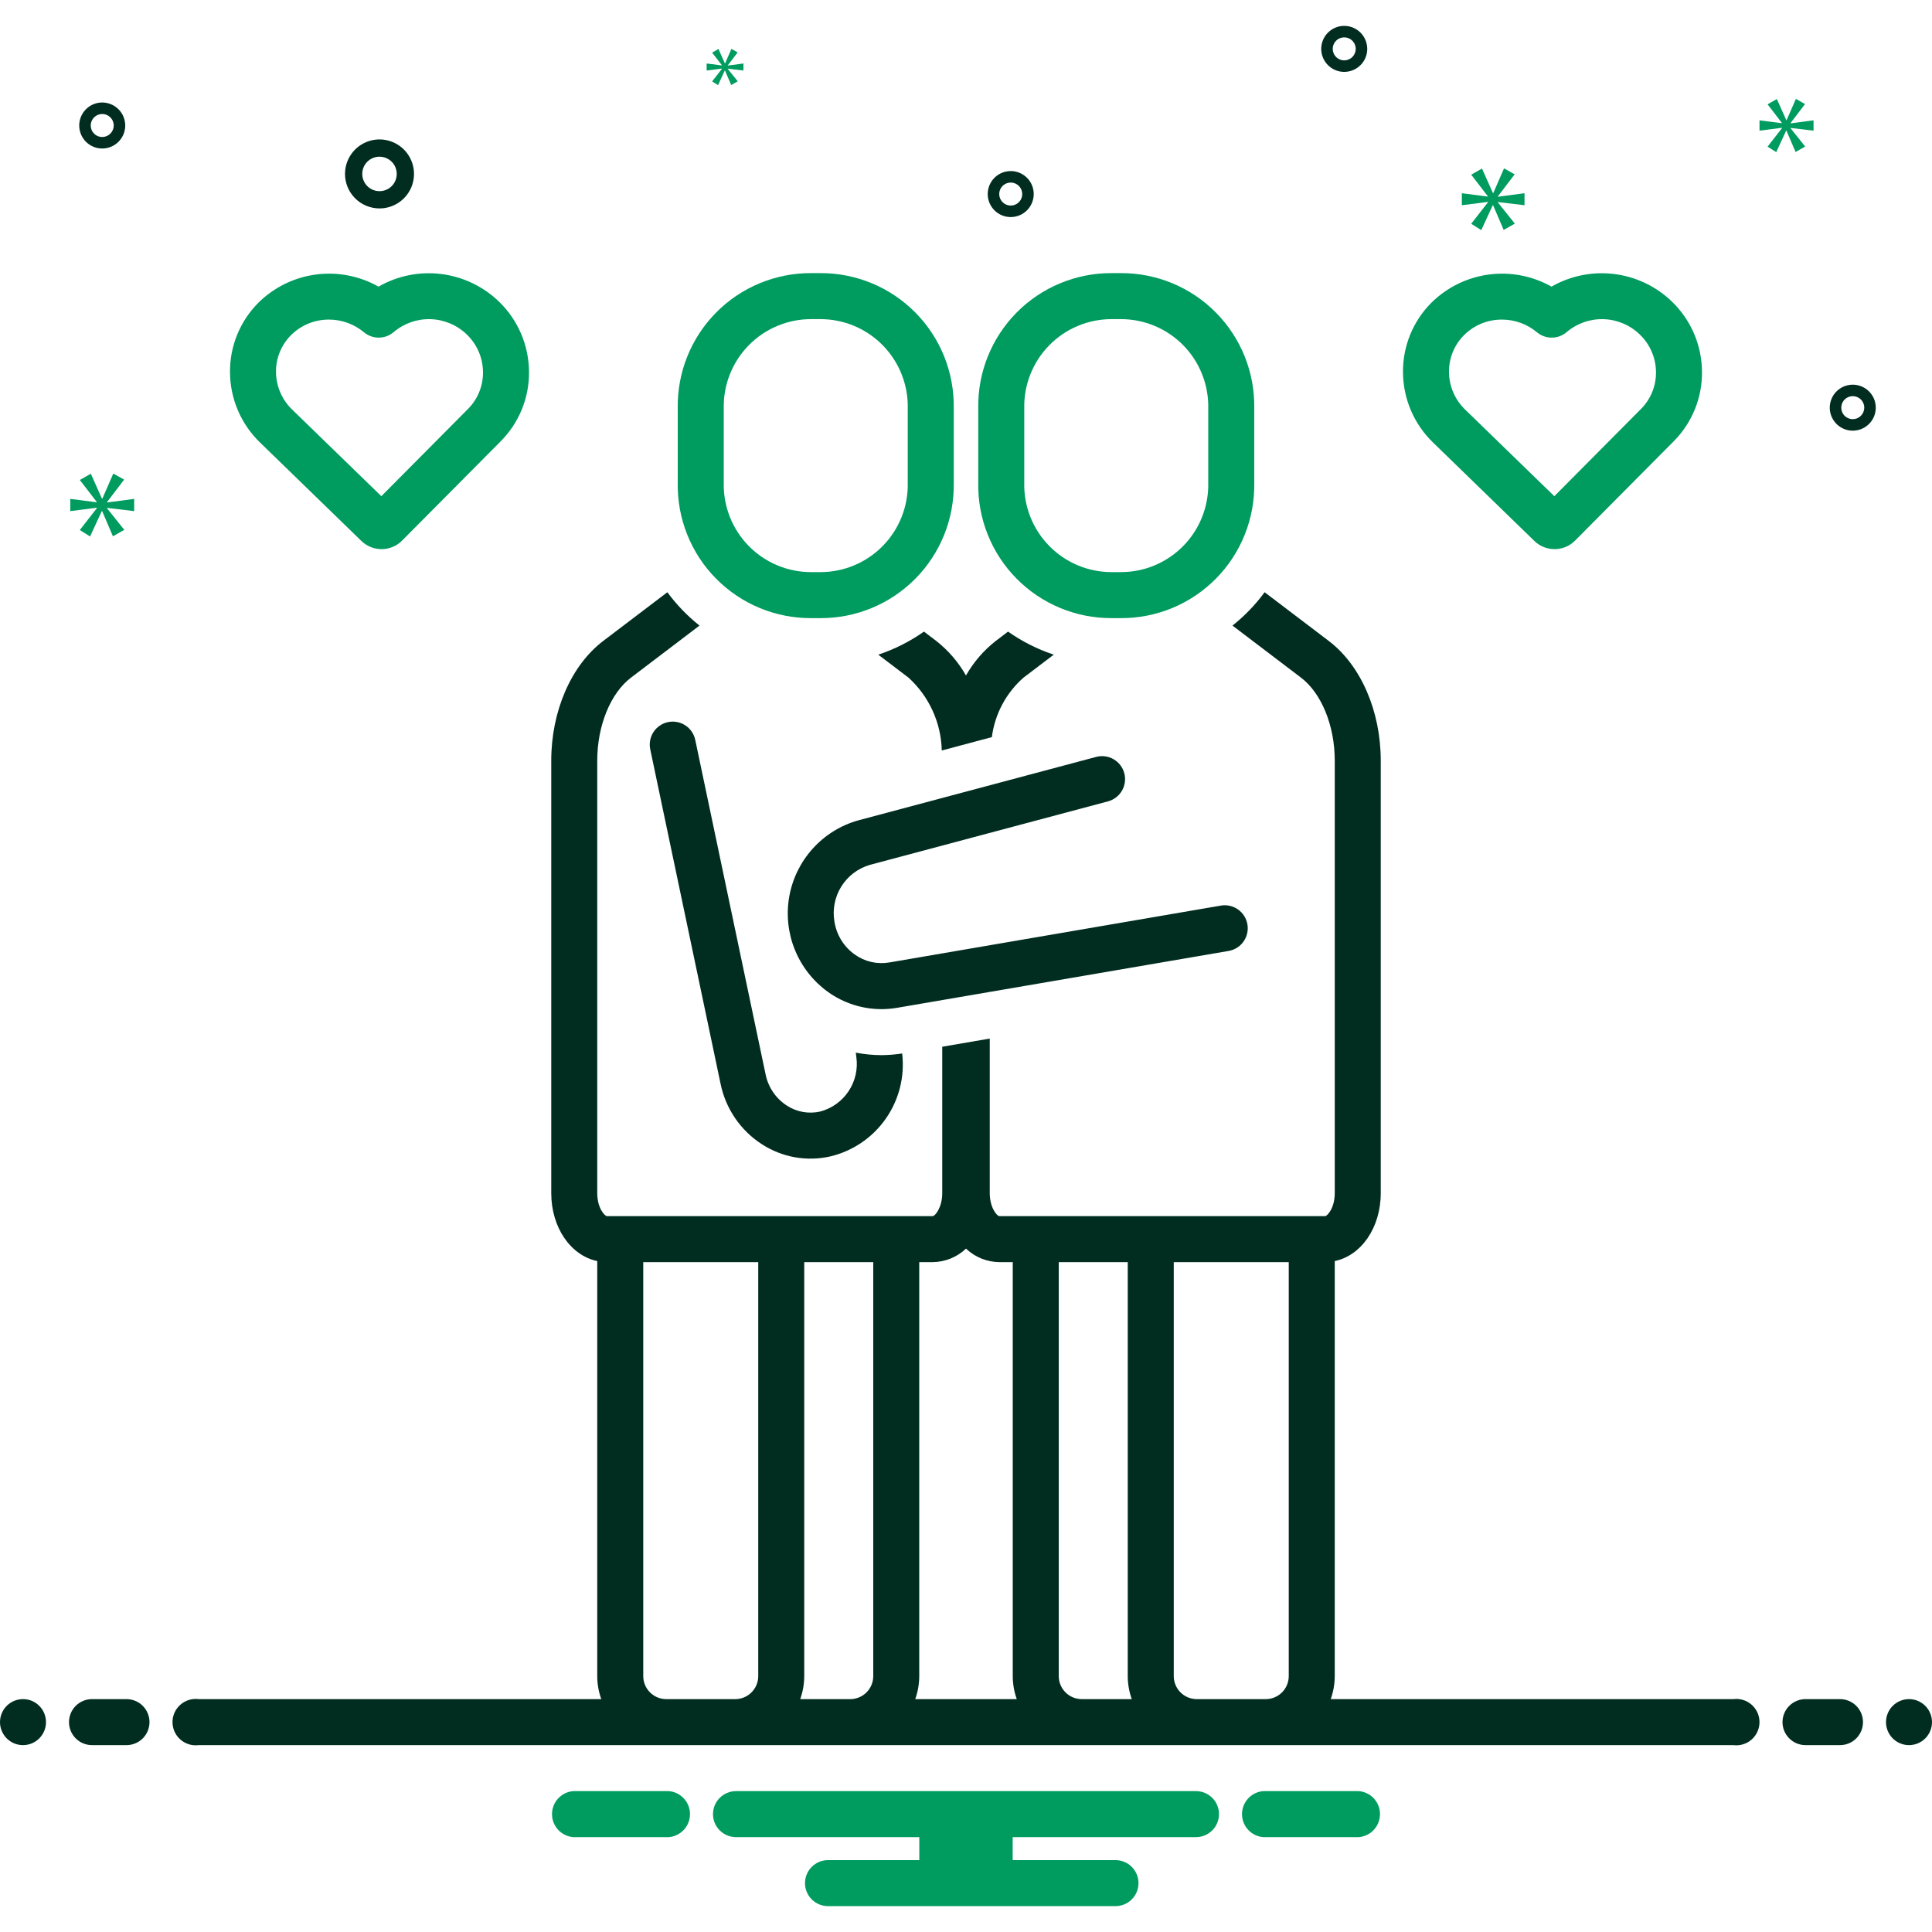
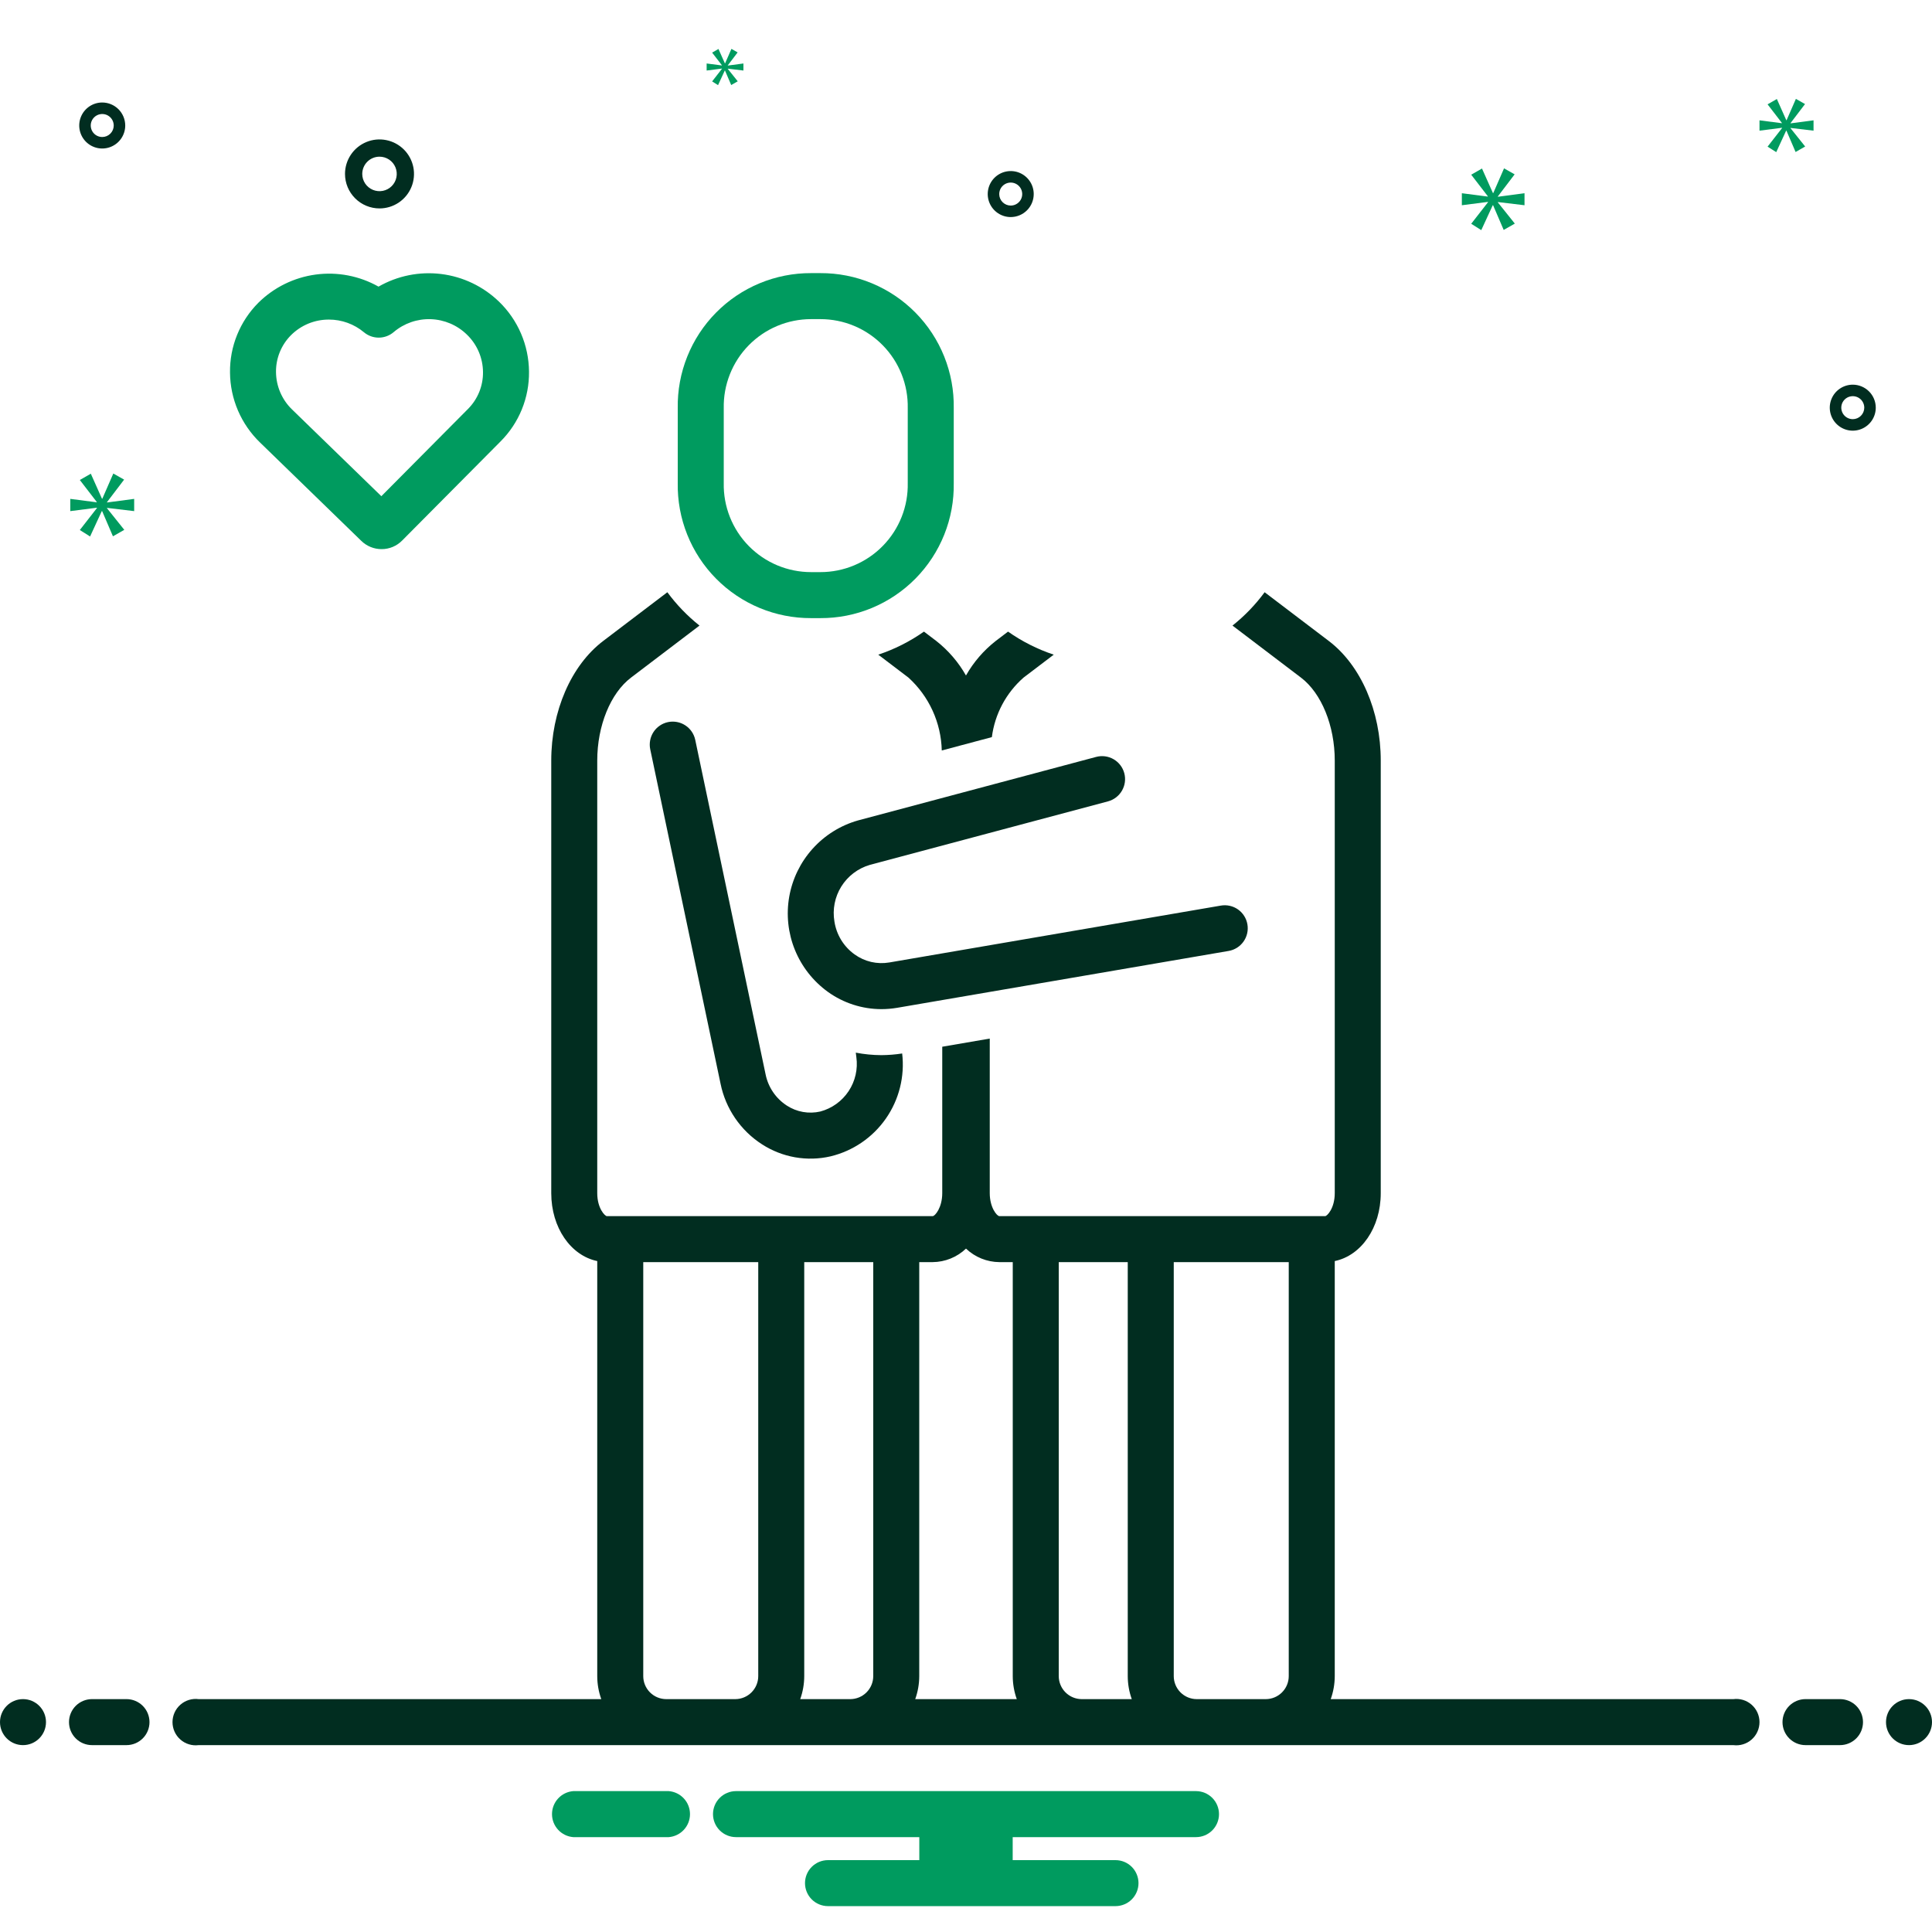
<svg xmlns="http://www.w3.org/2000/svg" width="150" height="150" viewBox="0 0 150 150" fill="none">
  <g clip-path="url(#clip0_6723_332)">
-     <path d="M97.38 31.696C97.403 30.323 97.153 28.959 96.642 27.685C96.132 26.41 95.372 25.25 94.407 24.273C93.443 23.296 92.293 22.521 91.025 21.994C89.757 21.468 88.396 21.199 87.023 21.205H86.309C84.936 21.199 83.575 21.467 82.307 21.994C81.039 22.521 79.889 23.296 78.924 24.273C77.959 25.25 77.2 26.41 76.689 27.685C76.178 28.959 75.928 30.323 75.951 31.696V37.5C75.928 38.873 76.178 40.237 76.689 41.511C77.2 42.786 77.959 43.946 78.924 44.923C79.889 45.9 81.039 46.675 82.307 47.202C83.575 47.729 84.936 47.997 86.309 47.991H87.023C88.396 47.997 89.757 47.729 91.025 47.202C92.293 46.675 93.443 45.9 94.407 44.923C95.372 43.946 96.132 42.786 96.642 41.511C97.153 40.236 97.403 38.873 97.38 37.5V31.696ZM93.808 37.5C93.827 38.402 93.665 39.299 93.332 40.139C92.999 40.978 92.502 41.742 91.871 42.386C91.239 43.031 90.484 43.543 89.652 43.892C88.819 44.241 87.926 44.42 87.023 44.419H86.309C85.406 44.42 84.512 44.241 83.68 43.892C82.847 43.543 82.093 43.031 81.461 42.386C80.829 41.742 80.332 40.978 79.999 40.139C79.666 39.3 79.504 38.402 79.523 37.5V31.696C79.504 30.794 79.666 29.897 79.999 29.058C80.332 28.218 80.829 27.454 81.461 26.81C82.093 26.165 82.847 25.653 83.68 25.304C84.512 24.955 85.406 24.776 86.309 24.777H87.023C87.926 24.776 88.819 24.955 89.652 25.304C90.484 25.653 91.239 26.165 91.871 26.81C92.502 27.454 92.999 28.218 93.332 29.058C93.665 29.897 93.827 30.794 93.808 31.696L93.808 37.5Z" fill="#009B5F" />
    <path d="M63.687 86.298C63.246 86.399 62.788 86.411 62.342 86.332C61.896 86.253 61.47 86.085 61.09 85.838C60.666 85.563 60.301 85.206 60.017 84.787C59.733 84.368 59.536 83.897 59.438 83.401L53.979 57.445C53.931 57.216 53.838 56.998 53.706 56.804C53.574 56.611 53.405 56.445 53.208 56.317C53.012 56.188 52.792 56.1 52.562 56.057C52.331 56.013 52.094 56.016 51.865 56.064C51.635 56.112 51.417 56.205 51.224 56.338C51.03 56.47 50.864 56.639 50.736 56.836C50.608 57.032 50.52 57.252 50.477 57.483C50.434 57.713 50.436 57.95 50.485 58.18L55.943 84.136C56.137 85.097 56.523 86.008 57.076 86.817C57.629 87.626 58.339 88.316 59.164 88.845C59.943 89.349 60.815 89.691 61.729 89.852C62.643 90.012 63.579 89.988 64.484 89.779C66.227 89.359 67.757 88.314 68.781 86.842C69.806 85.37 70.255 83.573 70.044 81.792C69.509 81.875 68.969 81.918 68.427 81.921C67.762 81.918 67.098 81.854 66.444 81.727L66.487 82.076C66.616 83 66.403 83.939 65.887 84.717C65.371 85.495 64.589 86.057 63.687 86.298Z" fill="#012D20" />
    <path d="M72.694 49.765L71.736 49.038C70.647 49.804 69.452 50.407 68.188 50.828L70.534 52.61C71.325 53.329 71.962 54.201 72.406 55.173C72.851 56.146 73.093 57.198 73.119 58.267L75.645 57.593L77.008 57.23C77.238 55.441 78.112 53.799 79.467 52.61L81.813 50.828C80.549 50.407 79.354 49.804 78.264 49.038L77.307 49.765C76.37 50.499 75.585 51.409 74.998 52.445C74.412 51.41 73.629 50.5 72.694 49.765Z" fill="#012D20" />
    <path d="M96.849 71.769C96.81 71.537 96.725 71.316 96.601 71.118C96.476 70.919 96.313 70.747 96.121 70.611C95.93 70.476 95.713 70.379 95.484 70.328C95.255 70.276 95.019 70.27 94.787 70.31L69.048 74.725C68.579 74.805 68.099 74.791 67.635 74.684C67.172 74.576 66.734 74.377 66.349 74.099C65.931 73.799 65.578 73.419 65.309 72.981C65.041 72.543 64.863 72.056 64.785 71.548C64.624 70.607 64.814 69.639 65.319 68.829C65.825 68.018 66.61 67.422 67.526 67.152L86.027 62.217C86.484 62.094 86.874 61.795 87.11 61.385C87.347 60.976 87.412 60.489 87.29 60.032C87.168 59.574 86.869 59.184 86.46 58.947C86.05 58.71 85.564 58.644 85.106 58.766L66.605 63.701C65.25 64.088 64.032 64.849 63.09 65.897C62.148 66.944 61.519 68.235 61.275 69.623C61.032 71.01 61.184 72.439 61.714 73.744C62.244 75.049 63.131 76.179 64.272 77.005C65.484 77.877 66.939 78.348 68.432 78.349C68.841 78.349 69.249 78.314 69.651 78.246L95.391 73.831C95.858 73.751 96.273 73.489 96.547 73.102C96.82 72.715 96.929 72.236 96.849 71.769Z" fill="#012D20" />
    <path d="M63.691 21.205H62.977C61.604 21.199 60.243 21.468 58.975 21.994C57.707 22.521 56.557 23.296 55.593 24.273C54.628 25.25 53.868 26.41 53.358 27.685C52.847 28.959 52.596 30.323 52.62 31.696V37.5C52.596 38.873 52.847 40.236 53.358 41.511C53.868 42.786 54.628 43.946 55.593 44.923C56.557 45.9 57.707 46.675 58.975 47.202C60.243 47.729 61.604 47.997 62.977 47.991H63.691C65.064 47.997 66.425 47.729 67.693 47.202C68.961 46.675 70.111 45.9 71.076 44.923C72.04 43.946 72.8 42.786 73.311 41.511C73.821 40.237 74.072 38.873 74.049 37.5V31.696C74.072 30.323 73.821 28.959 73.311 27.685C72.8 26.41 72.04 25.25 71.076 24.273C70.111 23.296 68.961 22.521 67.693 21.994C66.425 21.467 65.064 21.199 63.691 21.205ZM70.477 37.5C70.496 38.402 70.334 39.3 70.001 40.139C69.668 40.978 69.171 41.742 68.539 42.386C67.907 43.031 67.153 43.543 66.32 43.892C65.487 44.241 64.594 44.42 63.691 44.419H62.977C62.074 44.42 61.181 44.241 60.348 43.892C59.516 43.543 58.761 43.031 58.129 42.386C57.497 41.742 57 40.978 56.668 40.139C56.335 39.299 56.173 38.402 56.192 37.5V31.696C56.173 30.794 56.335 29.897 56.668 29.058C57 28.218 57.497 27.454 58.129 26.81C58.761 26.165 59.516 25.653 60.348 25.304C61.181 24.955 62.074 24.776 62.977 24.777H63.691C64.594 24.776 65.487 24.955 66.32 25.304C67.153 25.653 67.907 26.165 68.539 26.81C69.171 27.454 69.668 28.218 70.001 29.058C70.334 29.897 70.496 30.794 70.477 31.696L70.477 37.5Z" fill="#009B5F" />
    <path d="M29.624 42.634H29.641C29.934 42.633 30.225 42.574 30.496 42.46C30.767 42.346 31.012 42.18 31.219 41.971L38.87 34.266C39.579 33.556 40.139 32.711 40.517 31.782C40.895 30.852 41.084 29.857 41.072 28.853C41.064 27.836 40.853 26.831 40.452 25.896C40.051 24.962 39.467 24.117 38.734 23.411C37.511 22.233 35.939 21.482 34.254 21.274C32.569 21.065 30.861 21.409 29.388 22.254C27.909 21.419 26.197 21.09 24.514 21.316C22.83 21.542 21.266 22.311 20.059 23.506C19.35 24.216 18.79 25.061 18.412 25.991C18.034 26.92 17.845 27.916 17.858 28.919C17.865 29.936 18.076 30.942 18.477 31.877C18.879 32.811 19.463 33.656 20.195 34.362L28.055 41.997C28.474 42.406 29.038 42.635 29.624 42.634ZM21.429 28.887C21.422 28.356 21.522 27.829 21.722 27.337C21.922 26.846 22.218 26.399 22.593 26.023C22.98 25.637 23.439 25.331 23.944 25.123C24.45 24.916 24.991 24.81 25.537 24.812C26.531 24.811 27.494 25.16 28.257 25.797C28.582 26.07 28.994 26.217 29.418 26.214C29.843 26.21 30.252 26.056 30.573 25.778C31.374 25.1 32.398 24.745 33.447 24.781C34.495 24.817 35.493 25.242 36.245 25.973C36.638 26.351 36.951 26.802 37.167 27.303C37.382 27.803 37.495 28.341 37.5 28.885C37.507 29.416 37.407 29.943 37.207 30.435C37.007 30.927 36.711 31.374 36.336 31.75L29.608 38.525L22.684 31.8C22.291 31.423 21.978 30.97 21.762 30.47C21.547 29.97 21.434 29.432 21.429 28.887Z" fill="#009B5F" />
-     <path d="M120.695 42.634H120.711C121.005 42.633 121.296 42.574 121.567 42.46C121.837 42.346 122.083 42.18 122.29 41.971L129.941 34.266C130.65 33.556 131.21 32.711 131.588 31.782C131.966 30.852 132.155 29.857 132.142 28.853C132.135 27.836 131.924 26.831 131.523 25.896C131.121 24.962 130.537 24.117 129.805 23.411C128.582 22.233 127.01 21.482 125.325 21.274C123.639 21.065 121.932 21.409 120.459 22.254C118.979 21.419 117.268 21.09 115.584 21.316C113.901 21.542 112.337 22.311 111.13 23.506C110.421 24.216 109.861 25.061 109.483 25.991C109.105 26.92 108.916 27.916 108.928 28.919C108.936 29.936 109.147 30.942 109.548 31.877C109.949 32.811 110.533 33.656 111.266 34.362L119.125 41.997C119.545 42.406 120.108 42.635 120.695 42.634ZM112.5 28.887C112.493 28.356 112.593 27.829 112.793 27.337C112.993 26.846 113.289 26.399 113.664 26.023C114.05 25.637 114.51 25.331 115.015 25.123C115.52 24.916 116.062 24.81 116.608 24.813C117.602 24.811 118.565 25.16 119.328 25.797C119.653 26.07 120.065 26.217 120.489 26.214C120.914 26.21 121.323 26.056 121.644 25.778C122.445 25.1 123.469 24.745 124.518 24.781C125.566 24.817 126.564 25.242 127.316 25.973C127.709 26.351 128.022 26.803 128.237 27.303C128.453 27.803 128.566 28.341 128.571 28.885C128.578 29.416 128.478 29.943 128.278 30.435C128.078 30.927 127.782 31.374 127.407 31.75L120.678 38.525L113.754 31.8C113.362 31.423 113.049 30.97 112.833 30.47C112.618 29.97 112.504 29.432 112.5 28.887Z" fill="#009B5F" />
    <path d="M29.465 16.182C29.994 16.182 30.512 16.025 30.953 15.731C31.393 15.437 31.737 15.018 31.939 14.529C32.142 14.039 32.195 13.501 32.092 12.981C31.988 12.462 31.733 11.984 31.359 11.61C30.984 11.235 30.507 10.98 29.987 10.877C29.468 10.773 28.929 10.826 28.44 11.029C27.95 11.232 27.532 11.575 27.238 12.016C26.943 12.456 26.786 12.974 26.786 13.504C26.787 14.214 27.069 14.895 27.572 15.397C28.074 15.899 28.755 16.181 29.465 16.182ZM29.465 12.165C29.73 12.165 29.988 12.243 30.209 12.39C30.429 12.537 30.601 12.746 30.702 12.991C30.803 13.236 30.83 13.505 30.778 13.765C30.727 14.025 30.599 14.264 30.412 14.451C30.224 14.638 29.986 14.766 29.726 14.817C29.466 14.869 29.197 14.842 28.952 14.741C28.707 14.64 28.498 14.468 28.351 14.248C28.204 14.028 28.125 13.769 28.125 13.504C28.126 13.149 28.267 12.808 28.518 12.557C28.769 12.306 29.11 12.165 29.465 12.165Z" fill="#012D20" />
    <path d="M143.849 29.866C143.496 29.866 143.15 29.971 142.857 30.167C142.563 30.363 142.334 30.642 142.199 30.968C142.064 31.294 142.028 31.653 142.097 32C142.166 32.346 142.336 32.664 142.586 32.914C142.836 33.164 143.154 33.334 143.5 33.403C143.847 33.472 144.206 33.436 144.532 33.301C144.858 33.166 145.137 32.937 145.333 32.644C145.53 32.35 145.634 32.005 145.634 31.651C145.634 31.178 145.446 30.724 145.111 30.389C144.776 30.055 144.322 29.866 143.849 29.866ZM143.849 32.544C143.672 32.544 143.499 32.492 143.353 32.394C143.206 32.296 143.091 32.156 143.024 31.993C142.956 31.83 142.939 31.65 142.973 31.477C143.007 31.304 143.092 31.145 143.217 31.02C143.342 30.895 143.501 30.81 143.675 30.776C143.848 30.741 144.027 30.759 144.19 30.826C144.354 30.894 144.493 31.009 144.591 31.155C144.689 31.302 144.742 31.475 144.742 31.651C144.741 31.888 144.647 32.115 144.48 32.282C144.312 32.45 144.085 32.544 143.849 32.544Z" fill="#012D20" />
    <path d="M7.937 7.958C7.584 7.958 7.239 8.063 6.945 8.259C6.651 8.456 6.422 8.735 6.287 9.061C6.152 9.387 6.117 9.746 6.186 10.093C6.255 10.439 6.425 10.757 6.674 11.007C6.924 11.257 7.242 11.427 7.589 11.496C7.935 11.565 8.294 11.529 8.62 11.394C8.947 11.259 9.226 11.03 9.422 10.736C9.618 10.443 9.723 10.097 9.723 9.744C9.722 9.271 9.534 8.817 9.199 8.482C8.864 8.147 8.411 7.959 7.937 7.958ZM7.937 10.637C7.76 10.637 7.588 10.585 7.441 10.487C7.294 10.389 7.18 10.249 7.112 10.086C7.045 9.923 7.027 9.743 7.061 9.57C7.096 9.397 7.181 9.238 7.306 9.113C7.431 8.988 7.59 8.903 7.763 8.869C7.936 8.834 8.116 8.852 8.279 8.919C8.442 8.987 8.581 9.101 8.679 9.248C8.778 9.395 8.83 9.568 8.83 9.744C8.83 9.981 8.736 10.208 8.568 10.375C8.401 10.543 8.174 10.637 7.937 10.637Z" fill="#012D20" />
-     <path d="M104.366 2.009C104.013 2.009 103.667 2.114 103.374 2.31C103.08 2.506 102.851 2.785 102.716 3.111C102.581 3.437 102.545 3.796 102.614 4.143C102.683 4.489 102.853 4.807 103.103 5.057C103.353 5.307 103.671 5.477 104.017 5.546C104.364 5.615 104.723 5.579 105.049 5.444C105.375 5.309 105.654 5.08 105.851 4.787C106.047 4.493 106.152 4.148 106.152 3.795C106.151 3.321 105.963 2.867 105.628 2.532C105.293 2.198 104.839 2.009 104.366 2.009ZM104.366 4.687C104.189 4.687 104.017 4.635 103.87 4.537C103.723 4.439 103.608 4.299 103.541 4.136C103.473 3.973 103.456 3.794 103.49 3.62C103.525 3.447 103.61 3.288 103.734 3.163C103.859 3.038 104.018 2.953 104.192 2.919C104.365 2.884 104.544 2.902 104.707 2.97C104.871 3.037 105.01 3.152 105.108 3.298C105.206 3.445 105.259 3.618 105.259 3.795C105.258 4.031 105.164 4.258 104.997 4.426C104.829 4.593 104.603 4.687 104.366 4.687Z" fill="#012D20" />
    <path d="M80.258 15.067C80.258 14.714 80.154 14.368 79.957 14.075C79.761 13.781 79.482 13.552 79.156 13.417C78.83 13.282 78.471 13.247 78.124 13.316C77.778 13.384 77.46 13.555 77.21 13.804C76.96 14.054 76.79 14.372 76.721 14.719C76.652 15.065 76.688 15.424 76.823 15.75C76.958 16.077 77.187 16.355 77.481 16.552C77.774 16.748 78.12 16.853 78.473 16.853C78.946 16.852 79.4 16.664 79.735 16.329C80.07 15.994 80.258 15.54 80.258 15.067ZM77.58 15.067C77.58 14.89 77.632 14.718 77.73 14.571C77.829 14.424 77.968 14.31 78.131 14.242C78.294 14.175 78.474 14.157 78.647 14.191C78.82 14.226 78.979 14.311 79.104 14.436C79.229 14.56 79.314 14.72 79.348 14.893C79.383 15.066 79.365 15.245 79.298 15.409C79.23 15.572 79.116 15.711 78.969 15.809C78.822 15.908 78.649 15.96 78.473 15.96C78.236 15.96 78.009 15.865 77.842 15.698C77.674 15.531 77.58 15.304 77.58 15.067Z" fill="#012D20" />
    <path d="M8.308 38.985L9.636 37.238L8.797 36.764L7.945 38.719H7.917L7.051 36.778L6.198 37.267L7.511 38.971V38.999L5.457 38.733V39.683L7.525 39.418V39.446L6.198 41.15L6.994 41.653L7.903 39.683H7.93L8.769 41.639L9.649 41.136L8.308 39.46V39.432L10.417 39.683V38.733L8.308 39.012V38.985Z" fill="#009B5F" />
    <path d="M56.054 5.339L55.29 6.32L55.749 6.611L56.272 5.476H56.288L56.77 6.602L57.278 6.312L56.505 5.347V5.331L57.72 5.476V4.929L56.505 5.09V5.074L57.27 4.069L56.788 3.794L56.296 4.92H56.28L55.782 3.802L55.29 4.085L56.047 5.066V5.082L54.864 4.929V5.476L56.054 5.323V5.339Z" fill="#009B5F" />
    <path d="M118.363 15.935V15.002L116.294 15.277V15.249L117.596 13.536L116.774 13.07L115.938 14.989H115.911L115.061 13.084L114.225 13.564L115.513 15.236V15.263L113.498 15.002V15.935L115.527 15.674V15.702L114.225 17.373L115.006 17.867L115.897 15.935H115.924L116.746 17.852L117.61 17.36L116.294 15.715V15.687L118.363 15.935Z" fill="#009B5F" />
    <path d="M139.019 9.555L140.142 8.078L139.433 7.676L138.711 9.33H138.687L137.955 7.687L137.234 8.101L138.345 9.544V9.567L136.607 9.342V10.145L138.357 9.921V9.945L137.234 11.386L137.907 11.812L138.676 10.145H138.699L139.409 11.801L140.153 11.375L139.019 9.957V9.933L140.803 10.145V9.342L139.019 9.578V9.555Z" fill="#009B5F" />
    <path d="M1.786 135.491C2.772 135.491 3.571 134.691 3.571 133.705C3.571 132.719 2.772 131.919 1.786 131.919C0.799 131.919 0 132.719 0 133.705C0 134.691 0.799 135.491 1.786 135.491Z" fill="#012D20" />
    <path d="M9.821 131.919H7.143C6.669 131.919 6.215 132.108 5.88 132.442C5.545 132.777 5.357 133.232 5.357 133.705C5.357 134.179 5.545 134.633 5.88 134.968C6.215 135.303 6.669 135.491 7.143 135.491H9.821C10.295 135.491 10.749 135.303 11.084 134.968C11.419 134.633 11.607 134.179 11.607 133.705C11.607 133.232 11.419 132.777 11.084 132.442C10.749 132.108 10.295 131.919 9.821 131.919Z" fill="#012D20" />
    <path d="M142.857 131.919H140.179C139.705 131.919 139.251 132.108 138.916 132.442C138.581 132.777 138.393 133.232 138.393 133.705C138.393 134.179 138.581 134.633 138.916 134.968C139.251 135.303 139.705 135.491 140.179 135.491H142.857C143.331 135.491 143.785 135.303 144.12 134.968C144.455 134.633 144.643 134.179 144.643 133.705C144.643 133.232 144.455 132.777 144.12 132.442C143.785 132.108 143.331 131.919 142.857 131.919Z" fill="#012D20" />
    <path d="M148.214 135.491C149.201 135.491 150 134.691 150 133.705C150 132.719 149.201 131.919 148.214 131.919C147.228 131.919 146.429 132.719 146.429 133.705C146.429 134.691 147.228 135.491 148.214 135.491Z" fill="#012D20" />
-     <path d="M105.495 139.062H98.077C97.628 139.098 97.209 139.302 96.904 139.633C96.598 139.964 96.429 140.398 96.429 140.848C96.429 141.299 96.598 141.732 96.904 142.063C97.209 142.394 97.628 142.598 98.077 142.634H105.495C105.944 142.598 106.363 142.394 106.668 142.063C106.973 141.732 107.143 141.299 107.143 140.848C107.143 140.398 106.973 139.964 106.668 139.633C106.363 139.302 105.944 139.098 105.495 139.062Z" fill="#009B5F" />
    <path d="M51.923 139.062H44.505C44.056 139.098 43.638 139.302 43.332 139.633C43.027 139.964 42.857 140.398 42.857 140.848C42.857 141.299 43.027 141.732 43.332 142.063C43.638 142.394 44.056 142.598 44.505 142.634H51.923C52.372 142.598 52.791 142.394 53.096 142.063C53.402 141.732 53.571 141.299 53.571 140.848C53.571 140.398 53.402 139.964 53.096 139.633C52.791 139.302 52.372 139.098 51.923 139.062Z" fill="#009B5F" />
    <path d="M92.857 139.062H57.143C56.669 139.062 56.215 139.251 55.88 139.586C55.545 139.92 55.357 140.375 55.357 140.848C55.357 141.322 55.545 141.776 55.88 142.111C56.215 142.446 56.669 142.634 57.143 142.634H71.375V144.42H64.285C63.812 144.42 63.358 144.608 63.023 144.943C62.688 145.278 62.5 145.732 62.5 146.205C62.5 146.679 62.688 147.133 63.023 147.468C63.358 147.803 63.812 147.991 64.285 147.991H86.607C87.081 147.991 87.535 147.803 87.87 147.468C88.204 147.133 88.393 146.679 88.393 146.205C88.393 145.732 88.204 145.278 87.87 144.943C87.535 144.608 87.081 144.42 86.607 144.42H78.625V142.634H92.857C93.331 142.634 93.785 142.446 94.12 142.111C94.454 141.776 94.643 141.322 94.643 140.848C94.643 140.375 94.454 139.92 94.12 139.586C93.785 139.251 93.331 139.062 92.857 139.062Z" fill="#009B5F" />
    <path d="M134.572 131.92H103.317C103.523 131.347 103.628 130.743 103.63 130.134V97.909C105.682 97.483 107.201 95.321 107.201 92.634V59.05C107.201 55.212 105.656 51.655 103.168 49.765L98.186 45.981C97.472 46.95 96.633 47.821 95.69 48.57L101.008 52.61C102.601 53.819 103.63 56.347 103.63 59.05V92.634C103.63 93.824 103.028 94.42 102.886 94.42H77.589C77.409 94.42 76.844 93.766 76.844 92.634V80.635L73.273 81.248L73.156 81.268V92.634C73.156 93.766 72.591 94.42 72.411 94.42H47.114C46.972 94.42 46.37 93.824 46.37 92.634V59.05C46.37 56.347 47.399 53.819 48.992 52.61L54.309 48.57C53.367 47.821 52.528 46.95 51.813 45.981L46.831 49.765C44.344 51.655 42.799 55.212 42.799 59.05V92.634C42.799 95.321 44.318 97.483 46.37 97.909V130.134C46.371 130.743 46.477 131.347 46.683 131.92H15.427C15.173 131.886 14.915 131.908 14.67 131.982C14.425 132.057 14.198 132.183 14.006 132.352C13.813 132.521 13.659 132.729 13.553 132.962C13.448 133.196 13.393 133.449 13.393 133.705C13.393 133.961 13.448 134.215 13.553 134.448C13.659 134.682 13.813 134.89 14.006 135.059C14.198 135.228 14.425 135.354 14.67 135.428C14.915 135.503 15.173 135.524 15.427 135.491H134.572C134.827 135.524 135.085 135.503 135.33 135.428C135.575 135.354 135.801 135.228 135.994 135.059C136.186 134.89 136.341 134.682 136.446 134.448C136.552 134.215 136.607 133.961 136.607 133.705C136.607 133.449 136.552 133.196 136.446 132.962C136.341 132.729 136.186 132.521 135.994 132.352C135.801 132.183 135.575 132.057 135.33 131.982C135.085 131.908 134.827 131.886 134.572 131.92ZM71.37 97.991H72.411C73.376 97.983 74.302 97.607 75 96.941C75.698 97.607 76.624 97.983 77.589 97.991H78.63V130.134C78.631 130.743 78.737 131.347 78.942 131.92H71.058C71.263 131.347 71.369 130.743 71.37 130.134L71.37 97.991ZM51.727 131.92C51.254 131.919 50.8 131.731 50.465 131.396C50.13 131.061 49.942 130.607 49.942 130.134V97.991H58.87V130.134C58.87 130.607 58.681 131.061 58.346 131.396C58.012 131.731 57.558 131.919 57.084 131.92H51.727ZM62.129 131.92C62.334 131.347 62.44 130.743 62.441 130.134V97.991H67.799V130.134C67.798 130.607 67.61 131.061 67.275 131.396C66.94 131.731 66.486 131.919 66.013 131.92H62.129ZM83.987 131.92C83.513 131.919 83.06 131.731 82.725 131.396C82.39 131.061 82.202 130.607 82.201 130.134V97.991H87.558V130.134C87.559 130.743 87.665 131.347 87.871 131.92H83.987ZM92.915 131.92C92.442 131.919 91.988 131.731 91.653 131.396C91.319 131.061 91.13 130.607 91.13 130.134V97.991H100.058V130.134C100.058 130.607 99.869 131.061 99.534 131.396C99.2 131.731 98.746 131.919 98.272 131.92H92.915Z" fill="#012D20" />
  </g>
  <defs>
    <clipPath id="clip0_6723_332">
      <rect width="150" height="150" fill="white" />
    </clipPath>
  </defs>
</svg>